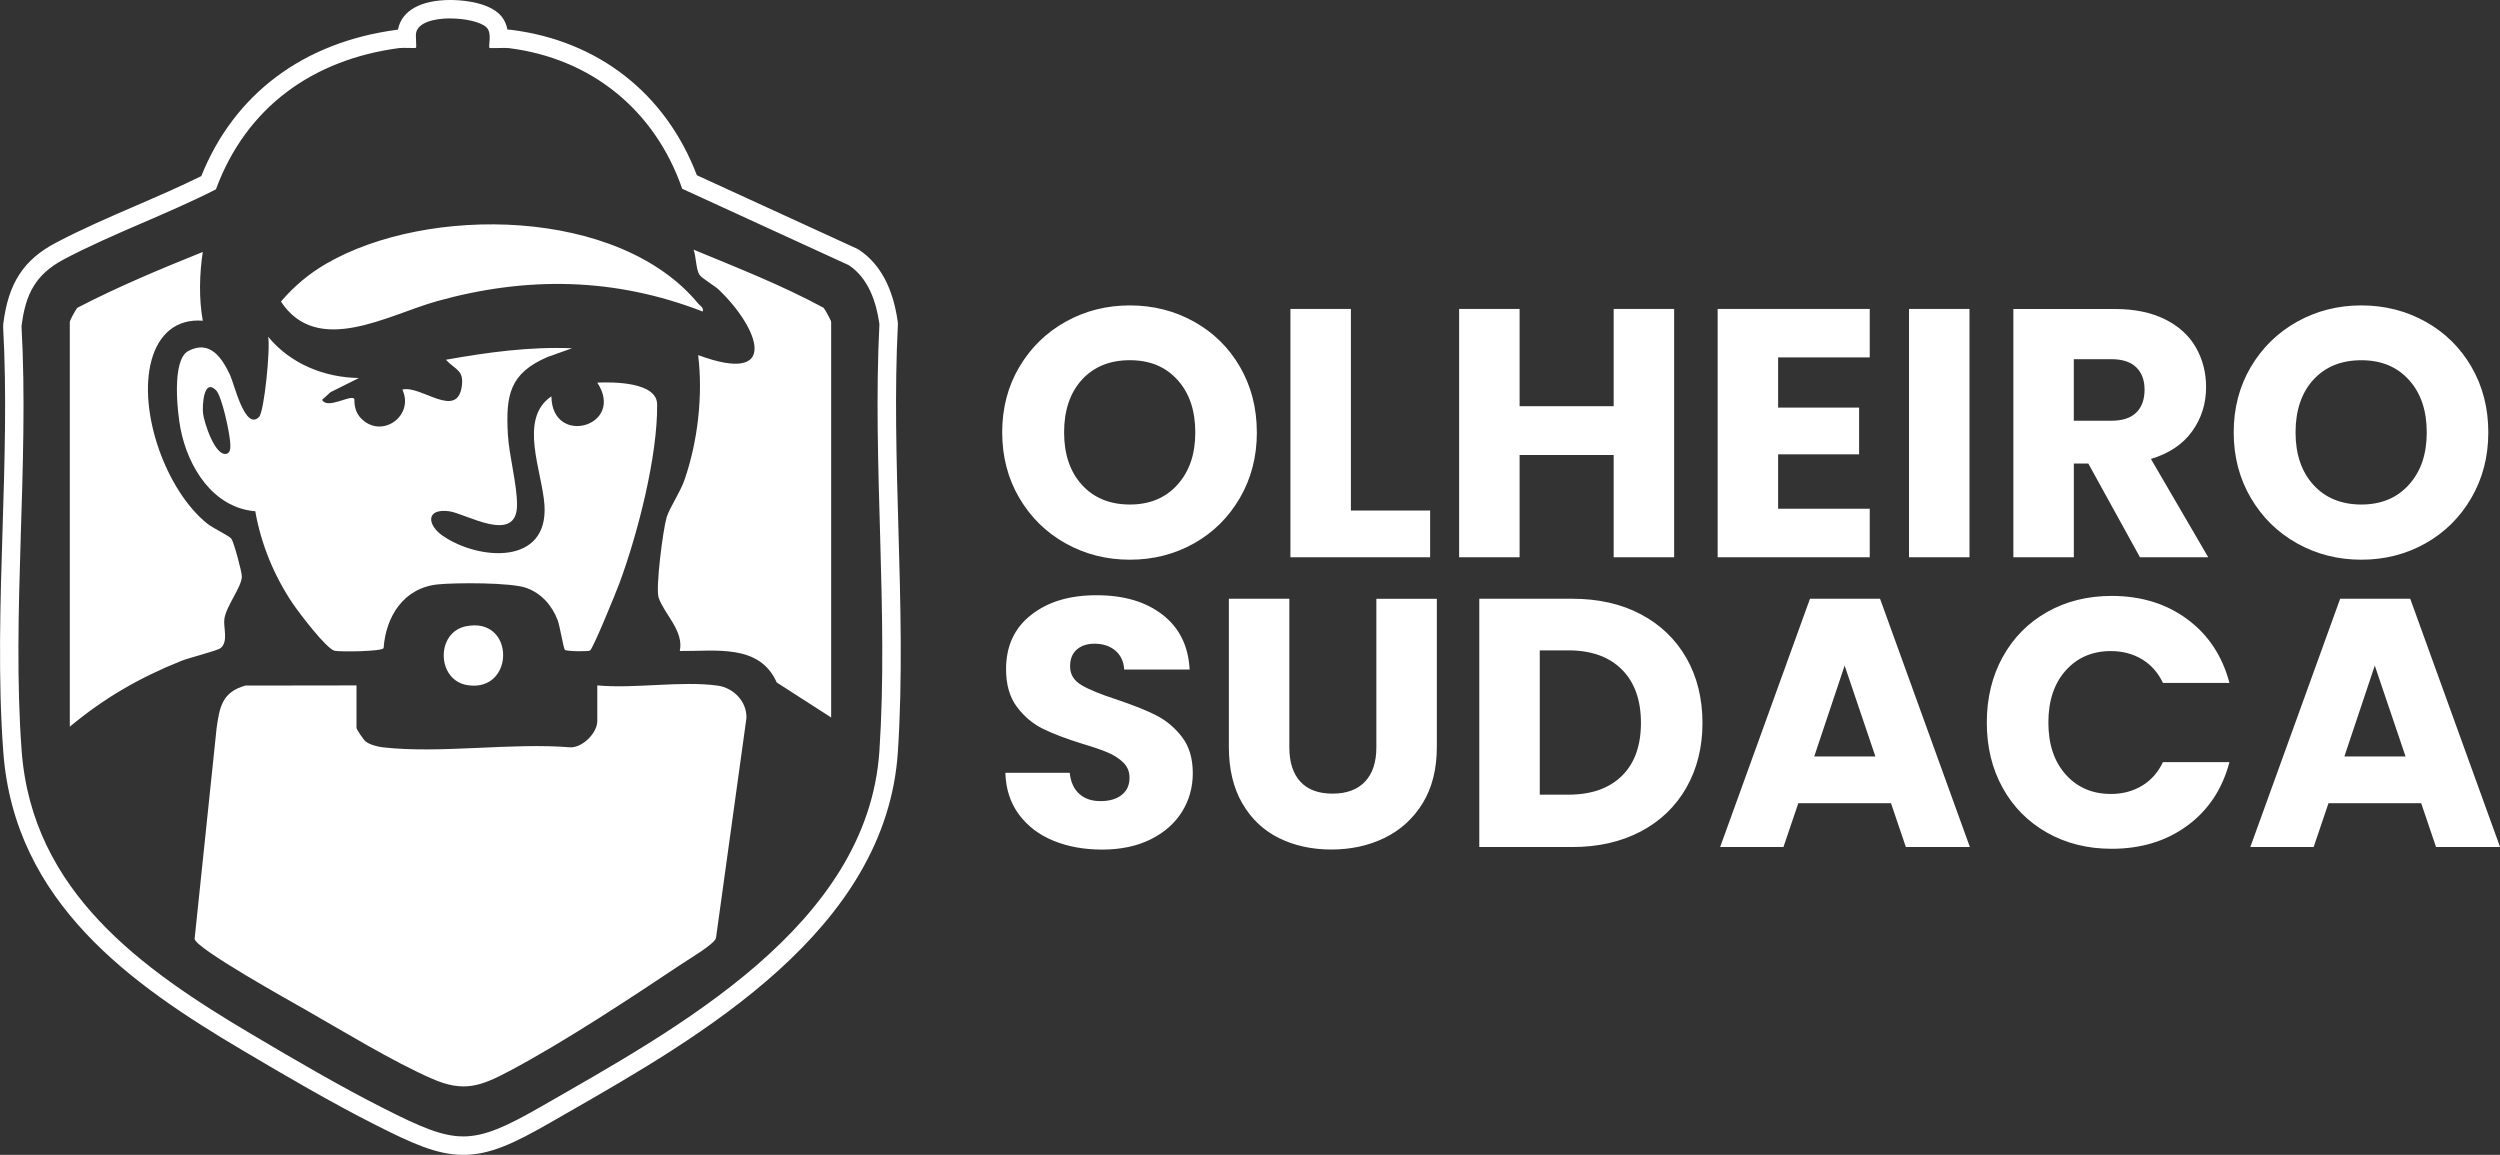
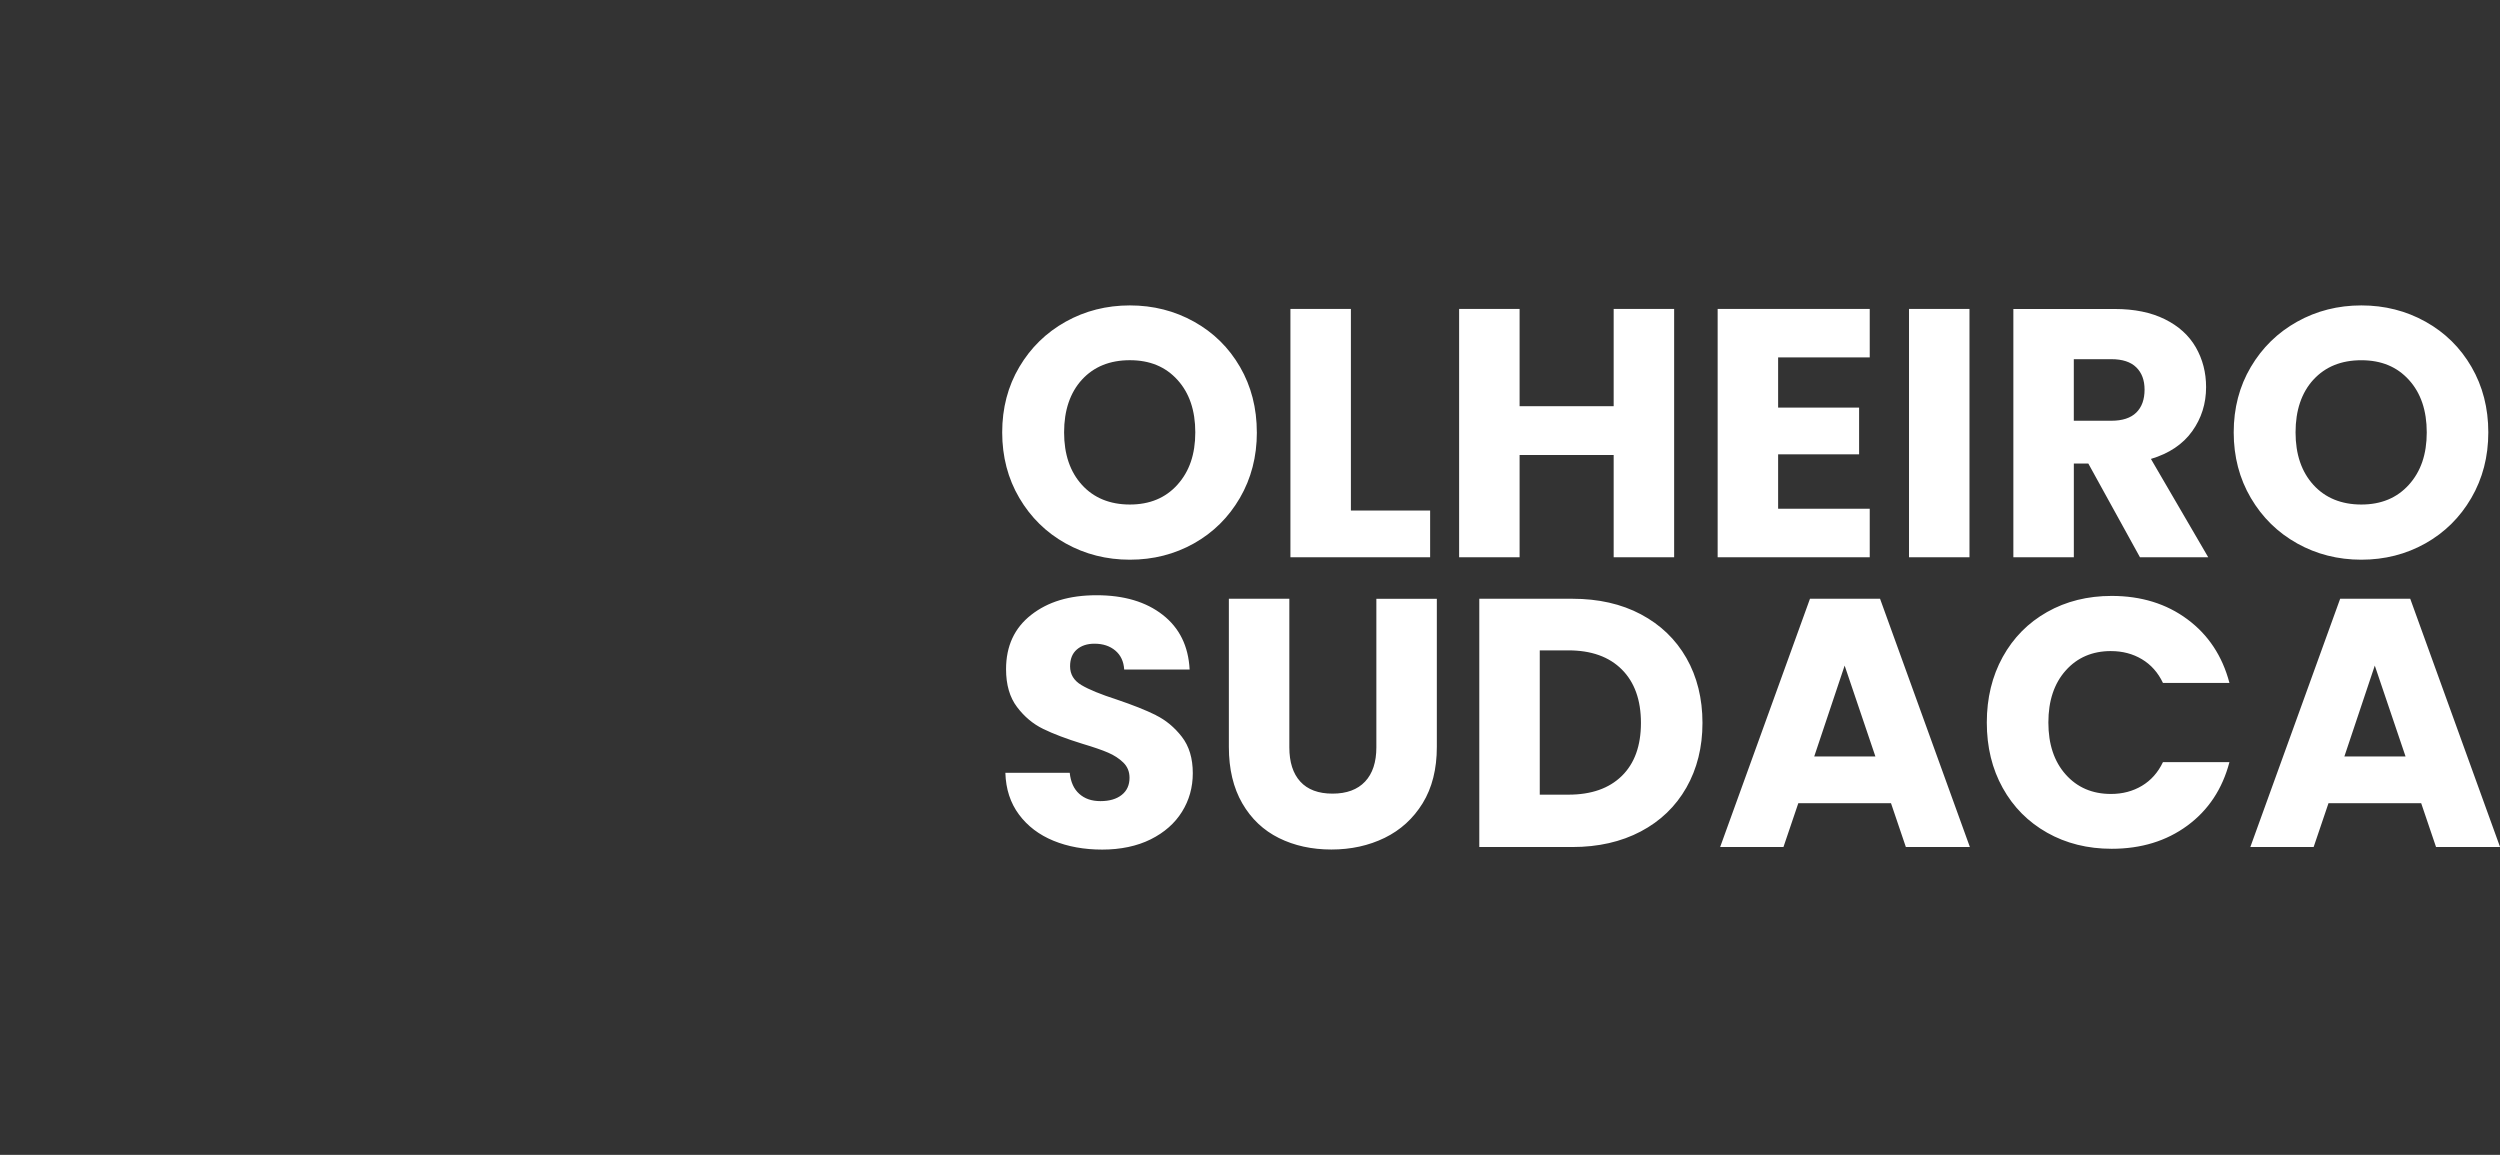
<svg xmlns="http://www.w3.org/2000/svg" id="Layer_1" version="1.1" viewBox="0 0 802.04 370.51">
  <rect x="0" y="0" width="802.04" height="370.51" fill="#333333" stroke="none" />
  <path d="M403.21,138.71c0-7.79-1.8-14.79-5.39-20.99-3.59-6.2-8.51-11.04-14.75-14.52-6.24-3.48-13.11-5.22-20.59-5.22s-14.35,1.74-20.59,5.22c-6.24,3.48-11.2,8.32-14.87,14.52-3.67,6.2-5.5,13.2-5.5,20.99s1.83,14.81,5.5,21.05c3.67,6.24,8.62,11.1,14.87,14.58,6.24,3.48,13.1,5.22,20.59,5.22s14.33-1.74,20.54-5.22c6.2-3.48,11.12-8.34,14.75-14.58,3.63-6.24,5.45-13.26,5.45-21.05ZM377.74,155.51c-3.82,4.24-8.91,6.35-15.26,6.35s-11.56-2.1-15.37-6.3c-3.82-4.2-5.73-9.81-5.73-16.85s1.91-12.74,5.73-16.91c3.82-4.16,8.94-6.24,15.37-6.24s11.44,2.1,15.26,6.3c3.82,4.2,5.73,9.82,5.73,16.85s-1.91,12.56-5.73,16.79ZM458.81,163.79h-25.42v-64.67h-19.4v79.65h44.82v-14.98ZM487.51,145.98h30.18v32.79h19.4v-79.65h-19.4v31.2h-30.18v-31.2h-19.4v79.65h19.4v-32.79ZM599.84,163.22h-29.39v-17.47h25.98v-14.98h-25.98v-16.11h29.39v-15.54h-48.79v79.65h48.79v-15.54ZM631.84,99.12h-19.4v79.65h19.4v-79.65ZM665.31,148.7h4.65l16.57,30.07h21.9l-18.38-31.54c5.82-1.74,10.23-4.69,13.22-8.85,2.99-4.16,4.48-8.89,4.48-14.18,0-4.69-1.1-8.94-3.29-12.76-2.2-3.82-5.5-6.83-9.93-9.02-4.42-2.19-9.78-3.29-16.05-3.29h-32.56v79.65h19.4v-30.07ZM665.31,115.23h12.03c3.56,0,6.22.87,8,2.61,1.78,1.74,2.67,4.12,2.67,7.15,0,3.18-.89,5.64-2.67,7.38-1.78,1.74-4.44,2.61-8,2.61h-12.03v-19.74ZM736.96,174.34c6.24,3.48,13.11,5.22,20.59,5.22s14.34-1.74,20.54-5.22c6.2-3.48,11.12-8.34,14.75-14.58,3.63-6.24,5.45-13.26,5.45-21.05s-1.8-14.79-5.39-20.99c-3.59-6.2-8.51-11.04-14.75-14.52-6.24-3.48-13.1-5.22-20.59-5.22s-14.35,1.74-20.59,5.22c-6.24,3.48-11.2,8.32-14.86,14.52-3.67,6.2-5.5,13.2-5.5,20.99s1.83,14.81,5.5,21.05c3.67,6.24,8.62,11.1,14.86,14.58ZM742.18,121.81c3.82-4.16,8.94-6.24,15.37-6.24s11.44,2.1,15.26,6.3c3.82,4.2,5.73,9.82,5.73,16.85s-1.91,12.56-5.73,16.79c-3.82,4.24-8.91,6.35-15.26,6.35s-11.56-2.1-15.37-6.3c-3.82-4.2-5.73-9.81-5.73-16.85s1.91-12.74,5.73-16.91ZM370.82,229.42c-3.22-1.59-7.39-3.25-12.54-4.99-5.14-1.66-8.93-3.21-11.35-4.65-2.42-1.44-3.63-3.44-3.63-6.01,0-2.34.72-4.14,2.16-5.39,1.44-1.25,3.33-1.87,5.67-1.87,2.72,0,4.95.74,6.69,2.21,1.74,1.47,2.68,3.5,2.84,6.07h20.99c-.38-7.49-3.25-13.33-8.62-17.53-5.37-4.2-12.44-6.3-21.22-6.3s-15.62,2.1-20.99,6.3c-5.37,4.2-8.06,10-8.06,17.42,0,4.99,1.17,9.04,3.52,12.14,2.34,3.1,5.14,5.45,8.4,7.03,3.25,1.59,7.45,3.18,12.59,4.77,3.55,1.06,6.3,2,8.23,2.84,1.93.83,3.56,1.89,4.88,3.18,1.32,1.29,1.99,2.91,1.99,4.88,0,2.34-.83,4.18-2.5,5.5-1.66,1.32-3.93,1.99-6.81,1.99s-5.07-.78-6.81-2.33c-1.74-1.55-2.76-3.8-3.06-6.75h-20.65c.15,5.22,1.61,9.68,4.37,13.39,2.76,3.71,6.45,6.51,11.06,8.4,4.61,1.89,9.83,2.84,15.66,2.84s11.16-1.1,15.54-3.29c4.39-2.19,7.73-5.14,10.04-8.85,2.31-3.71,3.46-7.83,3.46-12.37,0-4.77-1.17-8.66-3.52-11.69-2.35-3.02-5.12-5.33-8.34-6.92ZM441.56,239.74c0,4.77-1.21,8.44-3.63,11.01-2.42,2.57-5.9,3.86-10.44,3.86s-7.98-1.29-10.33-3.86c-2.35-2.57-3.52-6.24-3.52-11.01v-47.65h-19.4v47.54c0,7.11,1.44,13.14,4.31,18.1,2.87,4.96,6.79,8.66,11.74,11.12,4.95,2.46,10.57,3.69,16.85,3.69s11.97-1.25,17.08-3.74c5.11-2.5,9.17-6.2,12.2-11.12,3.02-4.92,4.54-10.93,4.54-18.04v-47.54h-19.4v47.65ZM526.43,197.08c-6.28-3.33-13.62-4.99-22.01-4.99h-29.84v79.65h29.84c8.32,0,15.64-1.66,21.96-4.99,6.32-3.33,11.19-8.02,14.64-14.07,3.44-6.05,5.16-12.97,5.16-20.76s-1.72-14.81-5.16-20.82c-3.44-6.01-8.3-10.68-14.58-14.01ZM520.31,248.93c-4.09,4.01-9.8,6.01-17.14,6.01h-9.19v-46.29h9.19c7.34,0,13.05,2.04,17.14,6.13,4.08,4.08,6.13,9.8,6.13,17.13s-2.04,13.01-6.13,17.02ZM580.67,192.09l-28.82,79.65h20.31l4.77-14.07h29.73l4.77,14.07h20.54l-28.82-79.65h-22.47ZM582.03,242.69l9.76-29.16,9.87,29.16h-19.63ZM677.23,208.88c3.7,0,7.02.87,9.93,2.61,2.91,1.74,5.16,4.27,6.75,7.6h21.33c-2.27-8.62-6.77-15.43-13.5-20.42-6.73-4.99-14.83-7.49-24.28-7.49-7.72,0-14.62,1.72-20.71,5.16-6.09,3.44-10.83,8.25-14.24,14.41-3.4,6.17-5.11,13.18-5.11,21.05s1.7,14.86,5.11,20.99c3.4,6.13,8.15,10.91,14.24,14.35,6.09,3.44,12.99,5.16,20.71,5.16,9.45,0,17.55-2.48,24.28-7.43,6.73-4.95,11.23-11.74,13.5-20.37h-21.33c-1.59,3.33-3.84,5.86-6.75,7.6-2.91,1.74-6.22,2.61-9.93,2.61-5.98,0-10.82-2.08-14.52-6.24-3.71-4.16-5.56-9.72-5.56-16.68s1.85-12.52,5.56-16.68c3.7-4.16,8.55-6.24,14.52-6.24ZM773.22,192.09h-22.46l-28.82,79.65h20.31l4.77-14.07h29.73l4.77,14.07h20.54l-28.82-79.65ZM752.11,242.69l9.76-29.16,9.87,29.16h-19.63Z" fill="#fff" />
-   <path d="M115.09,121.3l-9.07,4.53-2.68,2.45c1.68,3.15,9.01-1.72,10.29-.37.26.27-.53,3.8,2.55,6.65,6.66,6.18,16.78-1.31,12.9-9.58,5.95-1.52,17.61,9.81,19.09-1.17.7-5.18-2.23-5.23-5.11-8.4,13.35-2.38,26.82-4.23,40.46-3.68l-7.85,2.8c-12.23,5.24-13.43,12.31-12.74,24.77.39,6.98,3.01,16.25,2.94,22.82-.13,12.68-16.51,2.59-21.77,1.9-7.67-1-7.02,4.49-2.02,7.9,11.57,7.9,33.81,9.53,32.6-9.8-.68-10.83-8.5-27.78,2.22-34.96.18,16.31,23.89,9.58,14.72-4.41,5.23-.23,19.12-.19,19.2,6.97.18,16.64-6.23,41.49-12.03,57.21-.99,2.69-8.49,21.14-9.5,21.77-.6.37-7.35.29-8.03-.2-.48-.35-1.63-7.6-2.32-9.45-1.8-4.79-5.25-8.73-10.14-10.46s-22.5-1.69-28.31-1.11c-10.93,1.1-16.71,10.23-17.42,20.46-.7,1.09-13.72,1.22-15.68.85-2.62-.5-11.61-12.41-13.49-15.2-5.97-8.88-10.15-19-12-29.57-13.58-1.11-21.6-14.2-23.97-26.43-1.05-5.4-2.9-22.17,2.51-25,7-3.66,10.79,2.31,13.35,7.67,1.36,2.86,4.81,18.07,9.32,13.52,1.67-1.69,3.68-22.08,2.92-25.75,7.07,8.62,17.92,13.09,29.07,13.24ZM69.28,125.17c-3.97-3.9-4.4,4.85-4.14,7.44.28,2.79,3.89,14.07,7.62,12.95,1.45-.43,1.15-2.79,1.06-3.94-.23-3.04-2.62-14.57-4.54-16.45Z" fill="#fff" />
-   <path d="M239.45,230.51l-9.76,70.49c-.69,2-8.63,6.68-10.92,8.21-16.74,11.16-37.79,25.09-55.36,34.4-9.2,4.88-14.68,6.9-24.79,2.47-12.78-5.6-28.53-15.26-40.94-22.33-4.75-2.71-34.81-19.42-35.25-22.53l7.07-67.71c.96-6.76,1.81-11.49,9.23-13.57l35.64-.05v13.61c0,.47,2.25,3.86,2.96,4.4,1.32,1.01,3.83,1.67,5.5,1.86,18.75,2.09,41.2-1.58,60.35.01,3.91-.09,8.44-4.67,8.44-8.48v-11.4c12.06,1.12,26.84-1.53,38.56.06,5.21.71,9.53,5.18,9.28,10.57ZM264.2,98.73c-13.34-7.22-27.65-12.83-41.69-18.64.82,2.15.76,6.31,1.88,8.04.73,1.13,4.87,3.53,6.22,4.82,12.78,12.21,20.01,30.8-6.63,20.98,1.59,12.95-.12,27.78-4.41,40.11-1.37,3.94-4.81,8.93-5.71,11.95-1.13,3.79-3.59,22.63-2.56,25.74,1.71,5.15,8.18,10.68,6.79,17.12,11.37.14,25.55-2.43,31.1,10.1l17.46,11.23v-126.91c0-.41-1.94-4-2.45-4.54ZM71.98,198.53c.63-4.22,5.58-10.24,5.61-13.58.02-1.46-2.58-11.09-3.37-12.13-.72-.94-5.86-3.34-7.7-4.81-13.26-10.61-22.4-36.13-17.9-52.49,2.22-8.08,7.73-13.32,16.43-12.63-1.27-7.08-1.07-14.97,0-22.06-13.58,5.47-27.26,11.16-40.21,17.9-.59.61-2.33,3.82-2.45,4.54v129.86c11.09-9.24,22.47-15.79,35.87-21.15,2.41-.96,11.41-3.2,12.5-4.06,2.6-2.06.82-6.72,1.22-9.38ZM140.11,96.64c28.95-8.08,57.17-7.64,85.34,3.31.32-1.39-.78-1.74-1.47-2.57-25.44-30.88-86.83-31.69-119.41-12.73-5.52,3.21-10.3,7.24-14.44,12.1,11.7,17.77,34.34,4.27,49.98-.1ZM150.09,219.83c15.18,2.23,15.23-22.13-.62-18.91-9.74,1.97-9.43,17.44.62,18.91ZM144.49,5.92c4.7,0,9.55,1.07,11.48,2.76,2.06,1.81.6,6.21,1.06,6.67.06.07.52.08,1.16.08.99,0,2.42-.05,3.56-.05.6,0,1.12.01,1.45.05,26.56,3.32,46.93,19.95,55.66,45.13l53.46,24.52c6.24,4.13,8.81,11.74,9.81,18.88-2.27,44.8,2.93,92.43,0,136.9-3.7,56.27-65.29,89.3-108.69,114.24-11.21,6.44-18.01,9.48-24.84,9.48s-13.85-3.11-25.43-8.96c-14.02-7.08-28.85-15.77-42.42-23.8-35.28-20.9-70.46-45.75-73.81-91-3.25-43.96,2.44-91.76-.04-136.13,1.27-10.36,4.48-16.69,13.74-21.57,15.43-8.13,32.98-14.4,48.63-22.37,9.75-26.44,31.14-41.65,58.78-45.33.32-.04.84-.06,1.42-.06.99,0,2.19.04,3.01.04.55,0,.94-.02.99-.07.21-.21-.19-3.66.02-4.77.62-3.32,5.72-4.66,10.99-4.66M144.49,0h0c-9.56,0-15.68,3.46-16.81,9.49,0,.01,0,.02,0,.03-.14.01-.27.03-.4.04-29.98,3.98-52.15,20.61-62.7,46.93-6.71,3.32-13.89,6.43-20.85,9.44-8.63,3.73-17.55,7.59-25.83,11.96-10.38,5.47-15.26,13.03-16.86,26.09-.04.35-.05.7-.03,1.05,1.17,20.92.48,43.11-.18,64.57-.74,23.78-1.5,48.38.23,71.67,3.58,48.46,41.47,74.79,76.69,95.65,13.86,8.21,28.57,16.82,42.76,23.99,11.48,5.8,19.63,9.59,28.1,9.59s16.19-3.61,27.79-10.27l5.21-2.99c43.33-24.8,102.67-58.77,106.44-115.99,1.54-23.44.85-48.02.17-71.78-.61-21.62-1.25-43.98-.17-65.21.02-.38,0-.75-.05-1.12-1.52-10.81-5.7-18.55-12.41-22.99-.25-.17-.52-.32-.8-.44l-51.22-23.49c-9.99-26.2-31.59-43.15-59.64-46.66-.33-.04-.7-.07-1.14-.08-.35-1.81-1.16-3.73-2.91-5.26C155.4.31,146.97,0,144.49,0h0Z" fill="#fff" />
</svg>